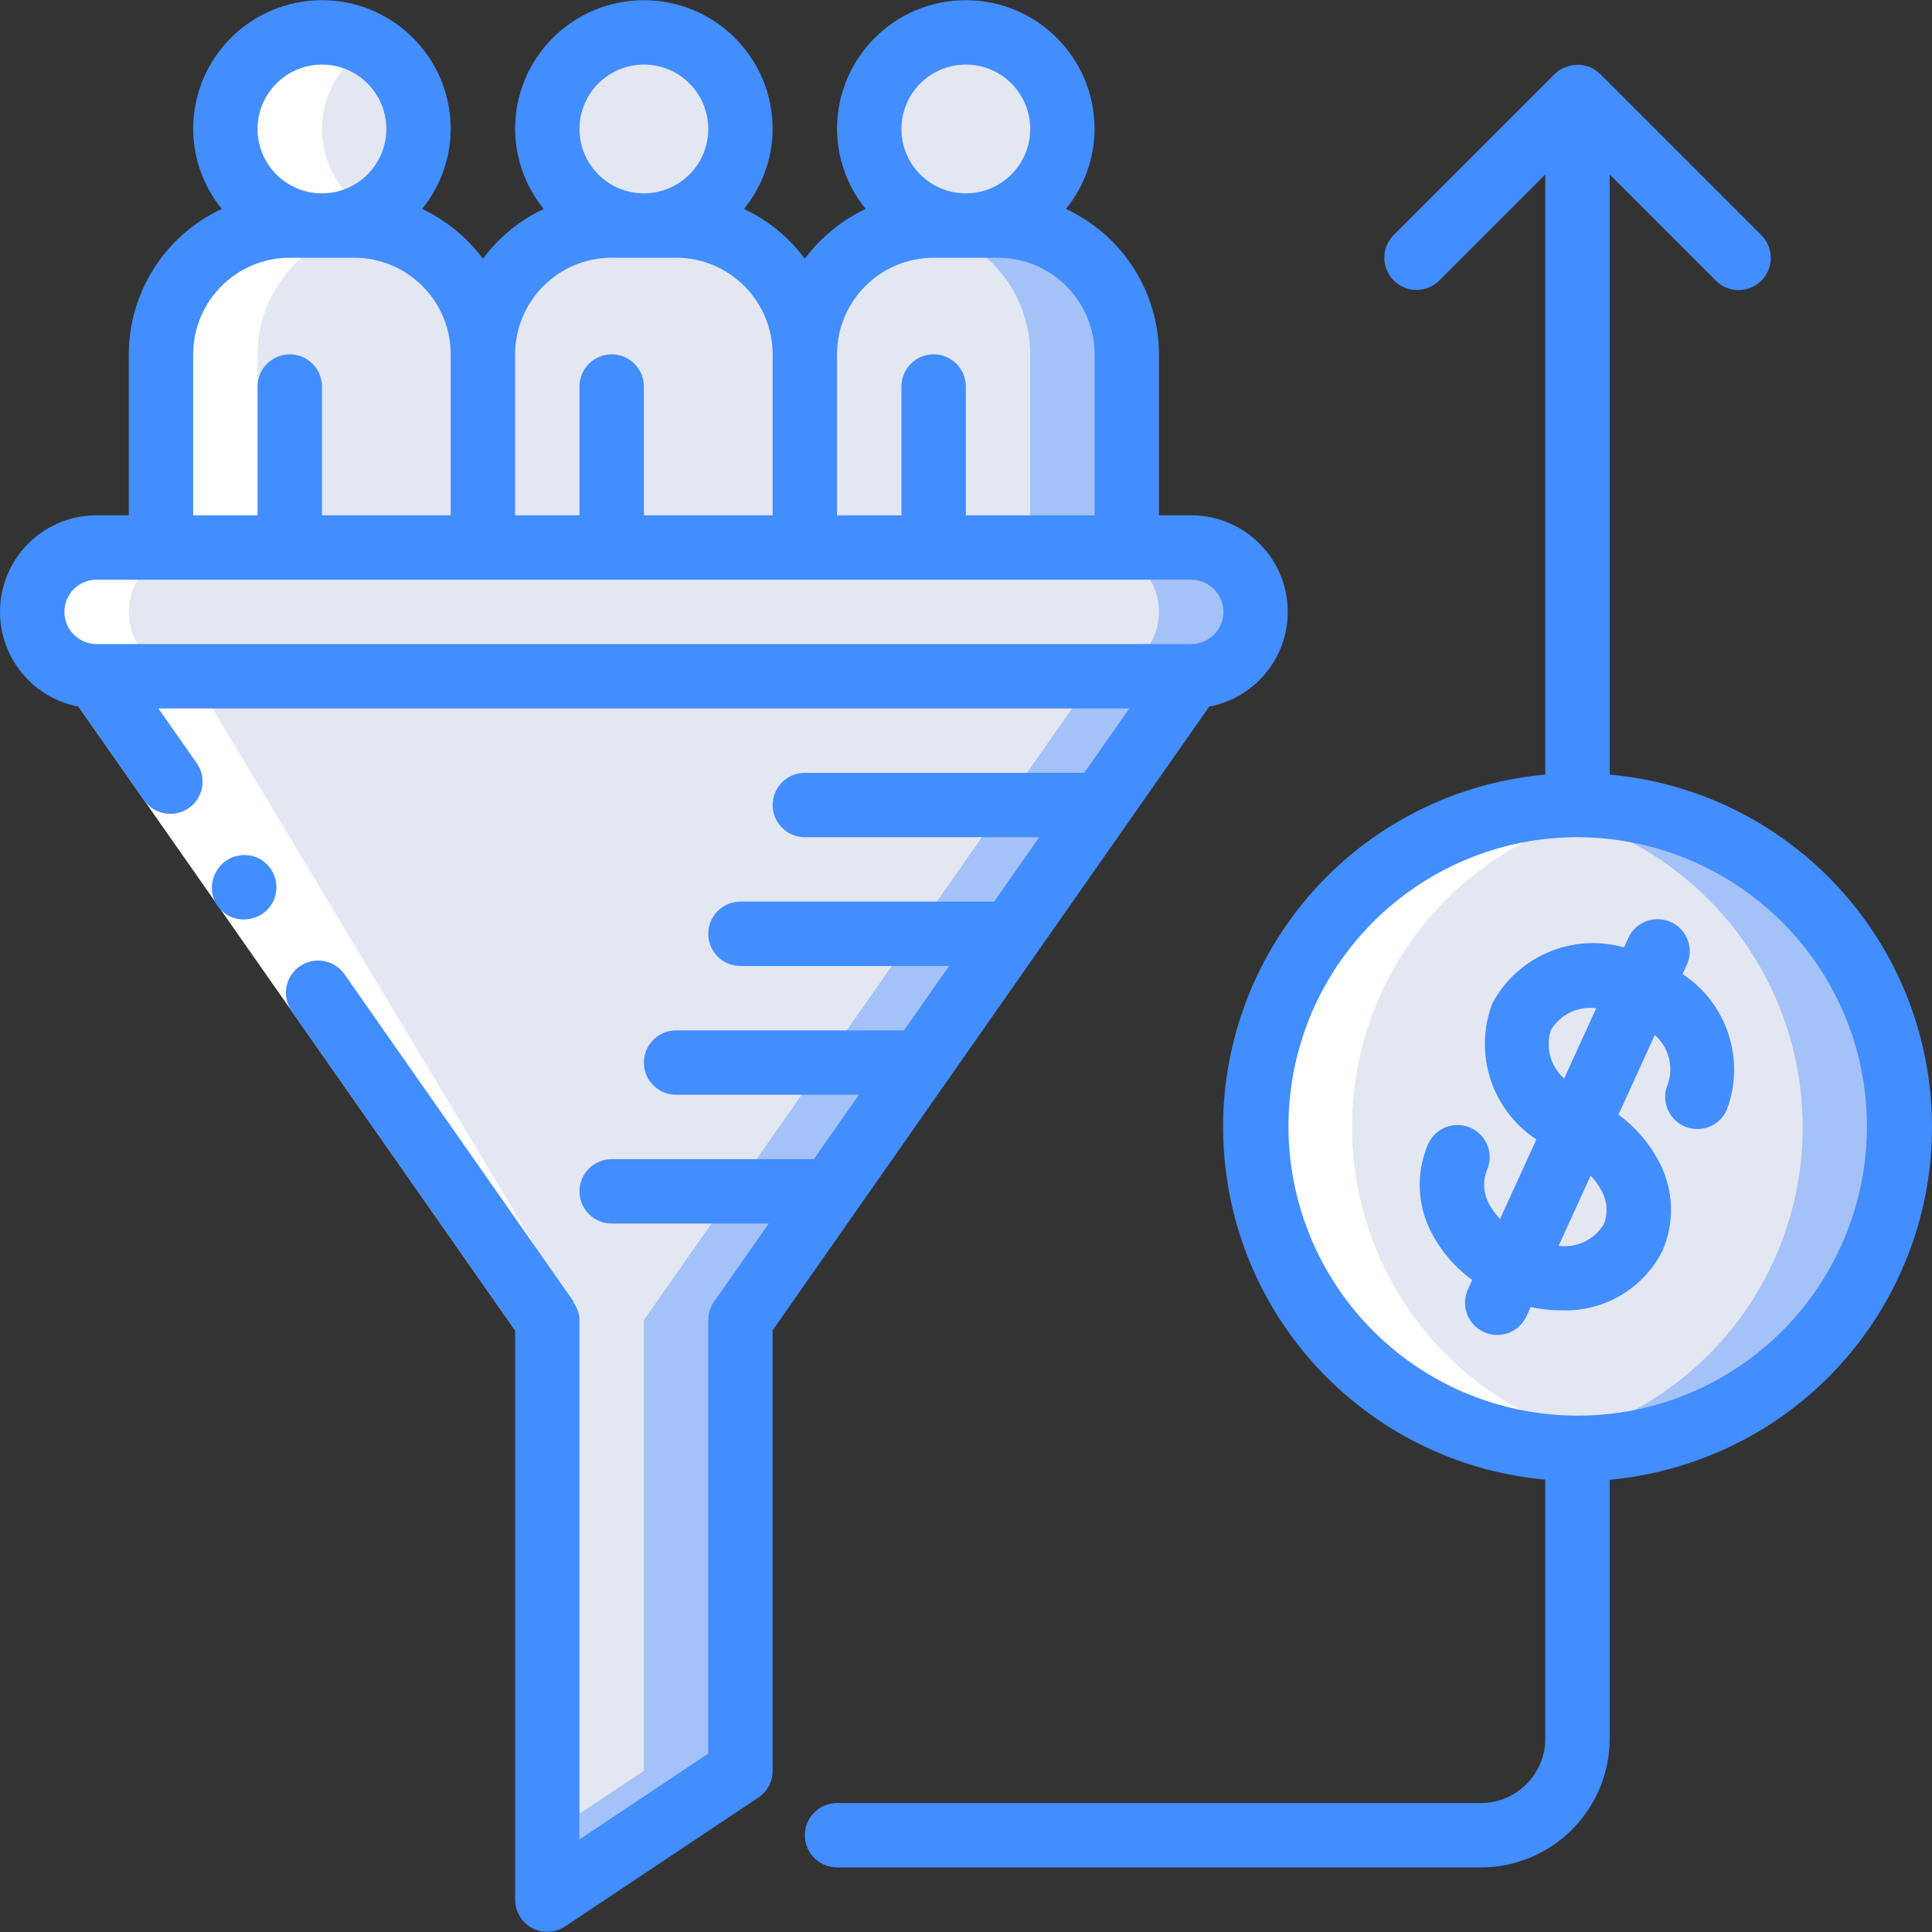
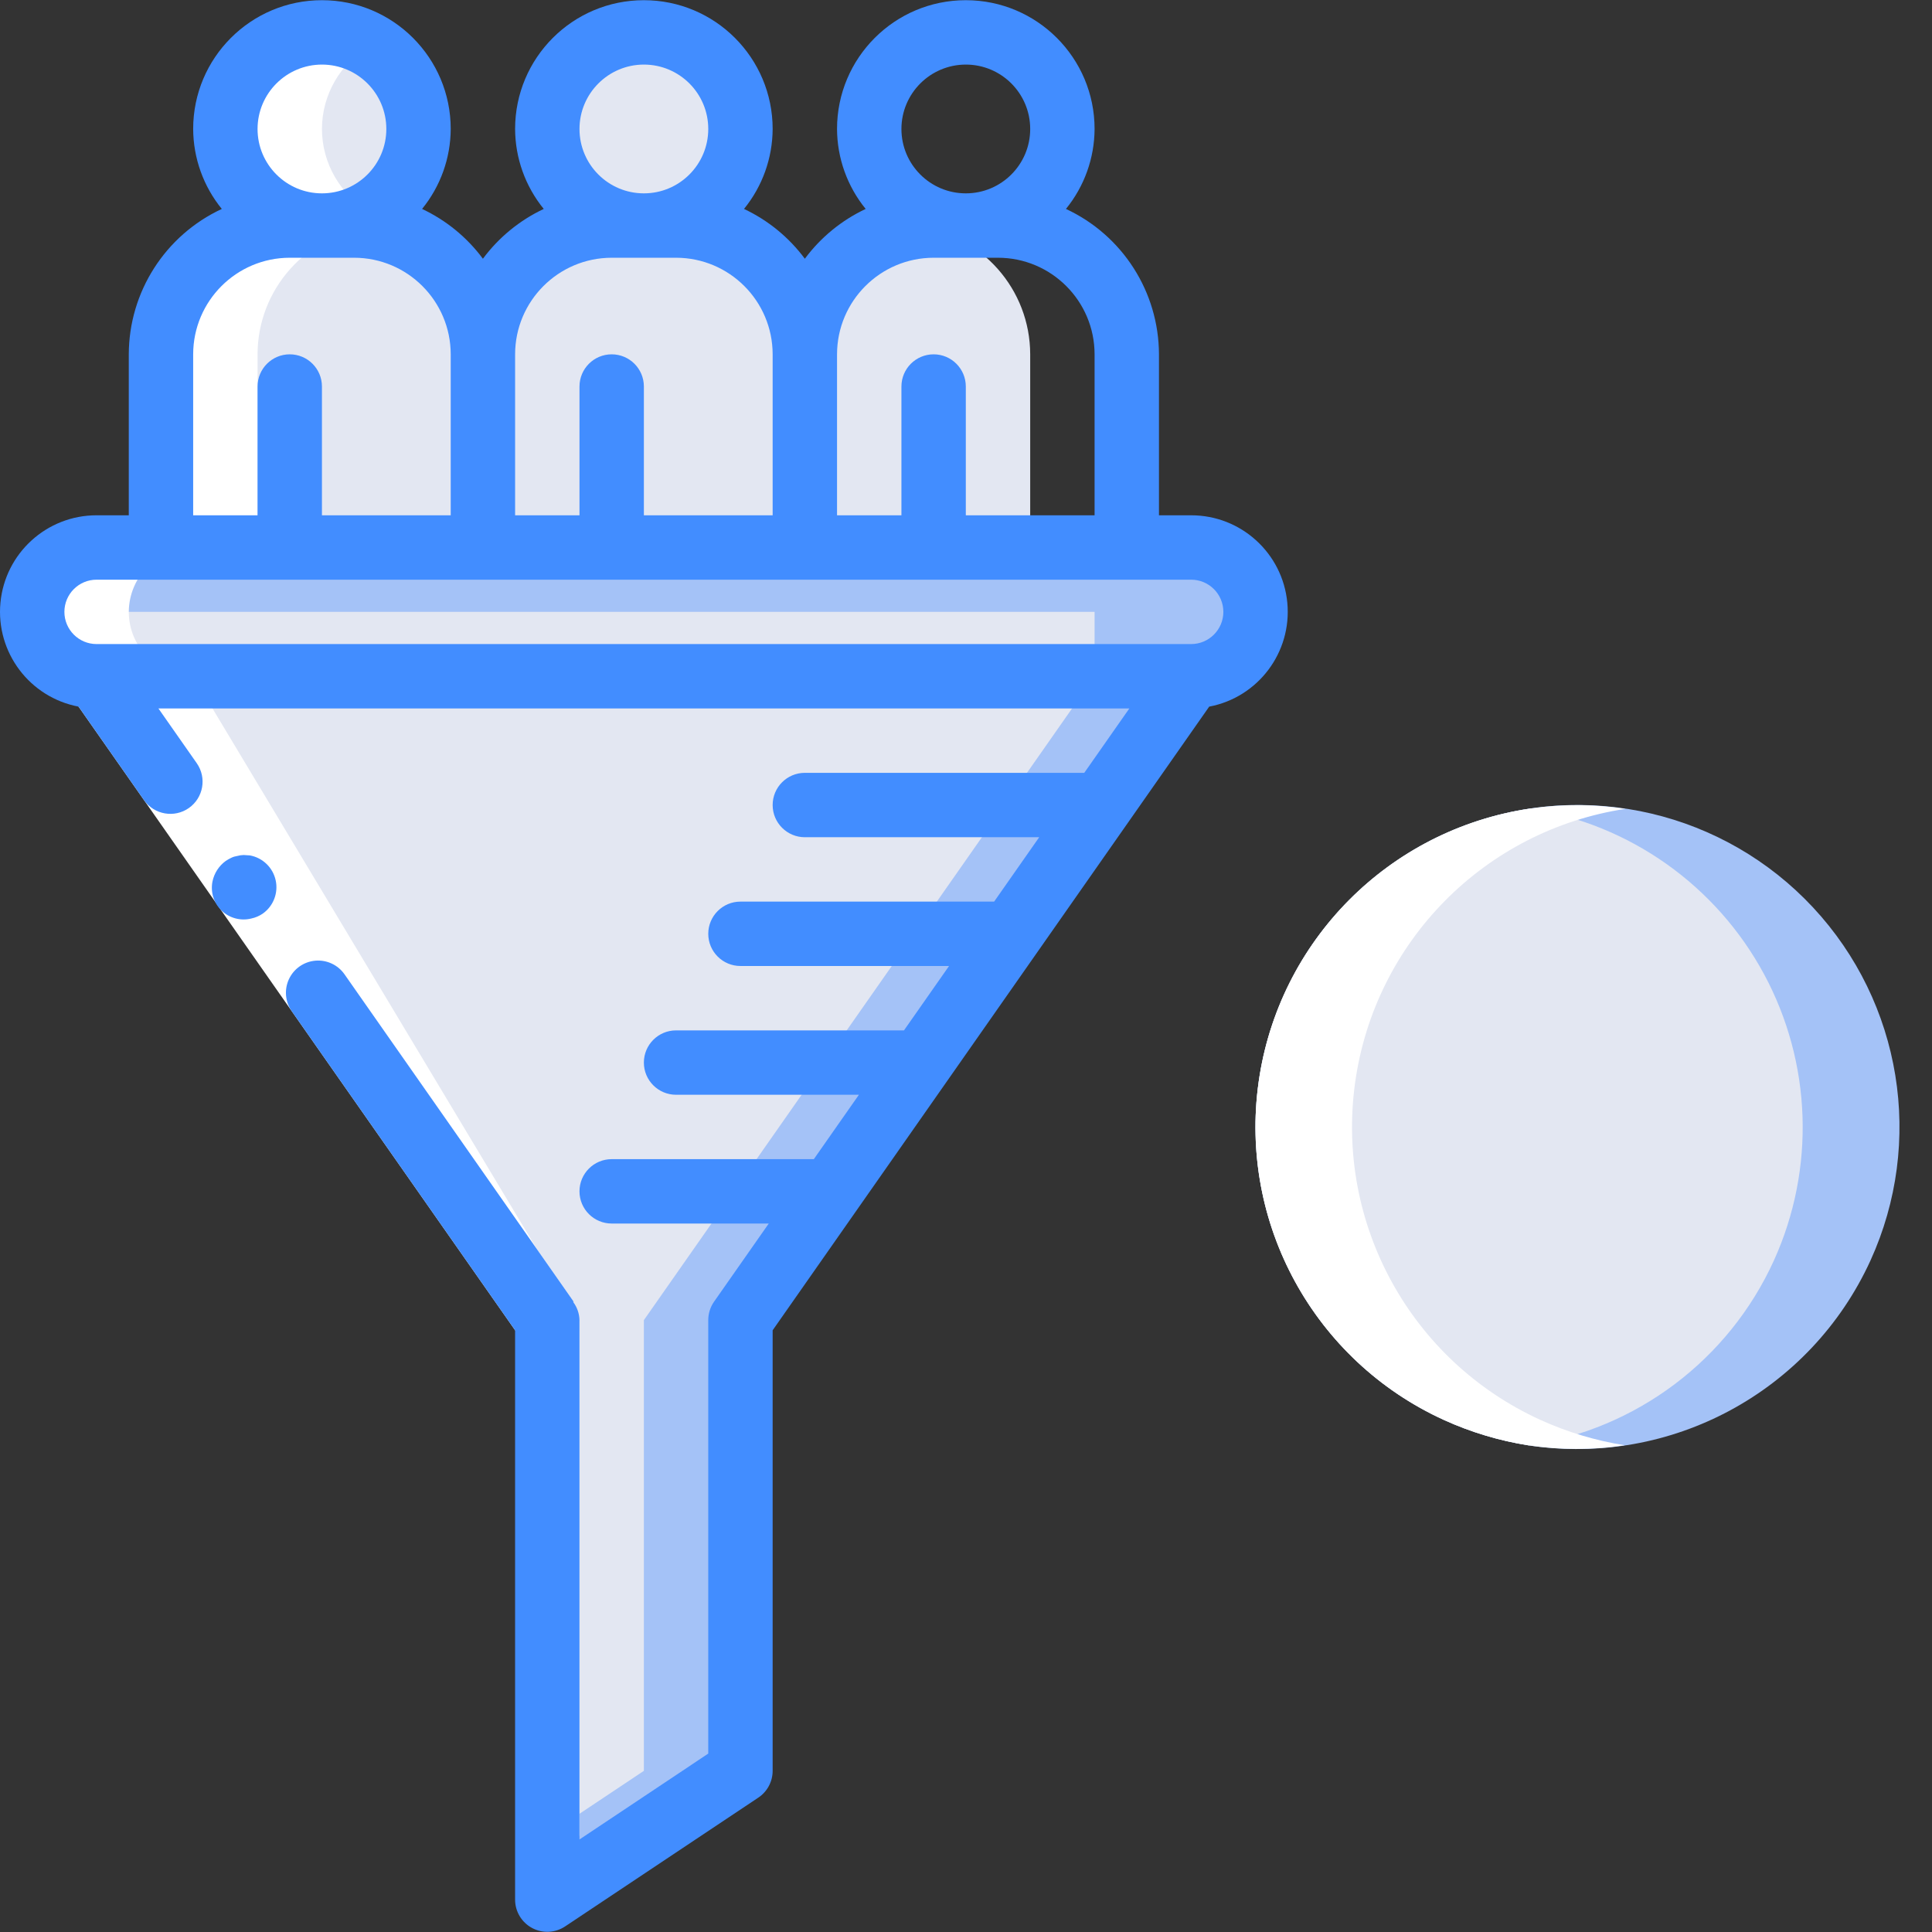
<svg xmlns="http://www.w3.org/2000/svg" version="1.1" id="Capa_1" x="0px" y="0px" viewBox="0 0 512.103 512.103" style="enable-background:new 0 0 512.103 512.103;" xml:space="preserve">
  <rect x="0" y="0" width="512.103" height="512.103" fill="#333333" stroke="none" />
  <g>
    <g transform="translate(1 1)">
      <path style="fill:#A4C2F7;" d="M494.788,333.132c-15.883,34.73-52.868,54.72-90.624,48.981    c-7.751-1.223-15.301-3.491-22.443-6.741c-31.408-14.323-51.095-46.156-49.881-80.654c1.214-34.498,23.089-64.869,55.426-76.949    s68.767-3.492,92.303,21.76C503.105,264.78,509.112,301.724,494.788,333.132z" />
      <path style="fill:#E3E7F2;" d="M469.188,333.132c-11.963,26.3-36.444,44.74-65.024,48.981c-7.751-1.223-15.301-3.491-22.443-6.741    c-34.403-15.68-54.386-52.13-49.103-89.567c5.283-37.437,34.573-66.934,71.972-72.481c26.385,4.146,49.318,20.383,61.994,43.893    C479.261,280.726,480.224,308.809,469.188,333.132z" />
      <polygon style="fill:#A4C2F7;" points="314.735,161.185 314.735,178.252 296.815,203.852 272.922,237.985 260.975,255.052     249.028,272.118 237.082,289.185 213.188,323.318 195.268,348.918 195.268,468.385 144.068,502.518 144.068,348.918     24.602,178.252 24.602,161.185   " />
      <g>
        <path style="fill:#E3E7F2;" d="M127.002,92.918v68.267H41.668V92.918c-0.003-9.054,3.593-17.737,9.995-24.139     c6.402-6.402,15.085-9.997,24.139-9.995h17.067c9.054-0.003,17.737,3.593,24.139,9.995     C123.409,75.181,127.004,83.865,127.002,92.918z" />
        <circle style="fill:#E3E7F2;" cx="84.335" cy="33.185" r="25.6" />
        <path style="fill:#E3E7F2;" d="M212.335,92.918v68.267h-85.333V92.918c-0.003-9.054,3.593-17.737,9.995-24.139     c6.402-6.402,15.085-9.997,24.139-9.995h17.067c9.053-0.003,17.737,3.593,24.139,9.995     C208.742,75.181,212.337,83.865,212.335,92.918z" />
        <circle style="fill:#E3E7F2;" cx="169.668" cy="33.185" r="25.6" />
      </g>
-       <path style="fill:#A4C2F7;" d="M297.668,92.918v68.267h-85.333V92.918c0.021-17.196,12.809-31.701,29.867-33.877    c1.416-0.173,2.841-0.258,4.267-0.256h17.067c9.053-0.003,17.737,3.593,24.139,9.995S297.671,83.865,297.668,92.918z" />
      <g>
-         <path style="fill:#E3E7F2;" d="M272.068,92.918v68.267h-59.733V92.918c0.021-17.196,12.809-31.701,29.867-33.877     C259.259,61.217,272.047,75.722,272.068,92.918z" />
-         <circle style="fill:#E3E7F2;" cx="255.002" cy="33.185" r="25.6" />
+         <path style="fill:#E3E7F2;" d="M272.068,92.918v68.267h-59.733V92.918c0.021-17.196,12.809-31.701,29.867-33.877     C259.259,61.217,272.047,75.722,272.068,92.918" />
      </g>
      <path style="fill:#A4C2F7;" d="M331.802,161.185c-0.068,9.397-7.669,16.998-17.067,17.067H24.602    c-9.414-0.028-17.039-7.652-17.067-17.067c-0.024-4.528,1.793-8.871,5.035-12.032c3.161-3.241,7.504-5.059,12.032-5.035h290.133    C324.149,144.146,331.774,151.771,331.802,161.185z" />
      <g>
        <polygon style="fill:#E3E7F2;" points="289.135,161.185 289.135,178.252 271.215,203.852 247.322,237.985 235.375,255.052      223.428,272.118 211.482,289.185 187.588,323.318 169.668,348.918 169.668,468.385 144.068,485.452 144.068,348.918      24.602,178.252 24.602,161.185    " />
-         <path style="fill:#E3E7F2;" d="M306.202,161.185c-0.068,9.397-7.669,16.998-17.067,17.067H24.602     c-9.414-0.028-17.039-7.652-17.067-17.067c-0.024-4.528,1.793-8.871,5.035-12.032c3.161-3.241,7.504-5.059,12.032-5.035h264.533     C298.549,144.146,306.174,151.771,306.202,161.185z" />
      </g>
      <g>
        <path style="fill:#FFFFFF;" d="M24.602,178.252l119.467,170.667v153.6l8.533-17.067V348.918l-102.4-170.667     c-9.414-0.028-17.039-7.652-17.067-17.067c0.068-9.397,7.669-16.999,17.067-17.067h17.067v-51.2     c0.027-17.161,12.834-31.613,29.867-33.704c-1.412-0.234-2.837-0.377-4.267-0.43H75.802c-9.054-0.003-17.737,3.593-24.139,9.995     c-6.402,6.402-9.997,15.085-9.995,24.139v51.2H24.602c-4.528-0.024-8.871,1.793-12.032,5.035     c-3.241,3.161-5.059,7.504-5.035,12.032C7.563,170.599,15.187,178.224,24.602,178.252z" />
        <path style="fill:#FFFFFF;" d="M84.335,33.185c0.021-9.109,4.9-17.514,12.8-22.049c-3.875-2.301-8.294-3.526-12.8-3.551     c-14.138,0-25.6,11.462-25.6,25.6s11.462,25.6,25.6,25.6c4.506-0.024,8.925-1.25,12.8-3.551     C89.235,50.699,84.356,42.294,84.335,33.185z" />
        <path style="fill:#FFFFFF;" d="M429.829,213.401c-8.361-1.294-16.869-1.32-25.238-0.077     c-37.399,5.547-66.689,35.043-71.972,72.481c-5.283,37.437,14.699,73.888,49.103,89.567c7.142,3.25,14.692,5.518,22.443,6.741     c8.451,1.275,17.046,1.267,25.495-0.024c-7.714-1.224-15.228-3.484-22.338-6.717c-34.344-15.645-54.328-51.996-49.134-89.377     C363.382,248.614,392.52,219.089,429.829,213.401L429.829,213.401z" />
      </g>
    </g>
    <g>
      <polygon style="fill:#FFFFFF;" points="32.59,174.362 96.206,265.242 152.057,345.029 138.079,354.808 82.229,275.021     18.613,184.141   " />
      <g>
        <path style="fill:#428DFF;" d="M64.603,226.634c-0.576,0.008-1.148,0.092-1.702,0.25c-0.537,0.077-1.06,0.233-1.551,0.465     c-0.517,0.245-1.016,0.524-1.494,0.838c-1.833,1.322-3.098,3.287-3.544,5.502c-0.552,2.821,0.375,5.729,2.457,7.71     c2.083,1.982,5.033,2.762,7.823,2.071c1.092-0.23,2.129-0.672,3.05-1.302c2.819-1.99,4.169-5.476,3.426-8.846     c-0.743-3.369-3.436-5.964-6.83-6.583L64.603,226.634z" />
        <path style="fill:#428DFF;" d="M34.135,93.918v42.667h-8.533c-13.205-0.009-24.248,10.034-25.487,23.181     c-1.239,13.147,7.732,25.077,20.706,27.536l17.365,24.806c2.709,3.844,8.016,4.772,11.869,2.076     c3.852-2.696,4.797-8.001,2.113-11.862l-10.176-14.536h257.356l-11.947,17.067h-74.066c-4.713,0-8.533,3.821-8.533,8.533     c0,4.713,3.821,8.533,8.533,8.533h62.119l-11.947,17.067h-67.239c-4.713,0-8.533,3.821-8.533,8.533s3.821,8.533,8.533,8.533     h55.292l-11.947,17.067h-60.412c-4.713,0-8.533,3.821-8.533,8.533c0,4.713,3.821,8.533,8.533,8.533h48.465l-11.947,17.067     h-53.585c-4.713,0-8.533,3.821-8.533,8.533s3.82,8.533,8.533,8.533h41.637l-14.496,20.708c-1.004,1.434-1.542,3.142-1.542,4.892     v114.9l-34.133,22.758V349.918c-0.041-1.737-0.625-3.417-1.67-4.804l0.127-0.089l-60.744-86.777     c-1.748-2.498-4.696-3.873-7.733-3.608c-3.037,0.265-5.702,2.131-6.991,4.894c-1.289,2.763-1.006,6.003,0.742,8.501     l59.202,84.574v150.91c0,3.147,1.732,6.038,4.507,7.523c2.775,1.485,6.141,1.322,8.76-0.423l51.2-34.133     c2.374-1.583,3.799-4.247,3.8-7.1V352.61l115.714-165.308c12.974-2.459,21.945-14.388,20.706-27.535     c-1.239-13.147-12.282-23.19-25.487-23.181h-8.533V93.918c-0.045-16.542-9.656-31.564-24.657-38.537     c4.878-5.99,7.557-13.471,7.59-21.196c0-18.851-15.282-34.133-34.133-34.133s-34.133,15.282-34.133,34.133     c0.033,7.725,2.712,15.206,7.59,21.196c-6.381,3.004-11.92,7.539-16.123,13.201c-4.204-5.662-9.743-10.197-16.123-13.201     c4.878-5.99,7.557-13.471,7.59-21.196c0-18.851-15.282-34.133-34.133-34.133s-34.133,15.282-34.133,34.133     c0.033,7.725,2.712,15.206,7.59,21.196c-6.381,3.004-11.92,7.539-16.123,13.201c-4.204-5.662-9.743-10.197-16.123-13.201     c4.878-5.99,7.557-13.471,7.59-21.196c0-18.851-15.282-34.133-34.133-34.133S51.202,15.334,51.202,34.185     c0.033,7.725,2.712,15.206,7.59,21.196C43.791,62.354,34.18,77.376,34.135,93.918z M324.268,162.185     c-0.005,4.711-3.822,8.529-8.533,8.533H25.602c-4.713,0-8.533-3.821-8.533-8.533s3.821-8.533,8.533-8.533h290.133     C320.446,153.656,324.264,157.474,324.268,162.185z M256.002,17.118c9.426,0,17.067,7.641,17.067,17.067     s-7.641,17.067-17.067,17.067c-9.426,0-17.067-7.641-17.067-17.067C238.946,24.764,246.58,17.129,256.002,17.118z      M247.468,68.318h17.067c14.132,0.015,25.585,11.468,25.6,25.6v42.667h-34.133v-34.133c0-4.713-3.821-8.533-8.533-8.533     s-8.533,3.821-8.533,8.533v34.133h-17.067V93.918C221.884,79.786,233.336,68.334,247.468,68.318z M170.668,17.118     c9.426,0,17.067,7.641,17.067,17.067s-7.641,17.067-17.067,17.067c-9.426,0-17.067-7.641-17.067-17.067     C153.612,24.764,161.247,17.129,170.668,17.118z M162.135,68.318h17.067c14.132,0.015,25.585,11.468,25.6,25.6v42.667h-34.133     v-34.133c0-4.713-3.821-8.533-8.533-8.533s-8.533,3.821-8.533,8.533v34.133h-17.067V93.918     C136.55,79.786,148.003,68.334,162.135,68.318z M85.335,17.118c9.426,0,17.067,7.641,17.067,17.067s-7.641,17.067-17.067,17.067     s-17.067-7.641-17.067-17.067C68.279,24.764,75.914,17.129,85.335,17.118z M51.202,93.918c0.015-14.132,11.468-25.585,25.6-25.6     h17.067c14.132,0.015,25.585,11.468,25.6,25.6v42.667H85.335v-34.133c0-4.713-3.82-8.533-8.533-8.533     c-4.713,0-8.533,3.821-8.533,8.533v34.133H51.202V93.918z" />
-         <path style="fill:#428DFF;" d="M385.281,210.802c-41.06,15.299-66.066,56.976-60.243,100.405     c5.823,43.429,40.925,77.047,84.564,80.989v68.656c-0.012,9.421-7.646,17.054-17.067,17.067H221.868     c-4.713,0-8.533,3.82-8.533,8.533s3.82,8.533,8.533,8.533h170.667c18.844-0.019,34.115-15.29,34.133-34.133v-68.611     c8.302-0.772,16.465-2.643,24.275-5.564c41.091-15.253,66.14-56.931,60.325-100.374c-5.815-43.443-40.943-77.067-84.6-80.975     V46.252l28.1,28.1c2.151,2.178,5.304,3.037,8.262,2.251c2.958-0.786,5.269-3.097,6.055-6.055     c0.786-2.958-0.073-6.111-2.251-8.262l-42.667-42.667c-0.076-0.076-0.179-0.098-0.257-0.171c-0.728-0.707-1.579-1.276-2.51-1.68     l-0.03-0.007c-0.072-0.029-0.149-0.028-0.221-0.056c-0.869-0.325-1.785-0.503-2.712-0.528c-0.279-0.01-0.542,0.025-0.821,0.042     c-0.737,0.044-1.465,0.186-2.165,0.421c-0.274,0.082-0.544,0.178-0.808,0.289c-0.943,0.404-1.805,0.976-2.543,1.689     l-42.667,42.667c-3.332,3.332-3.332,8.735,0,12.067c3.332,3.332,8.735,3.332,12.067,0l28.1-28.1v159.061     C401.287,206.055,393.108,207.901,385.281,210.802z M490.06,271.877c11.663,31.4,1.591,66.737-24.874,87.27     c-26.465,20.533-63.197,21.507-90.713,2.407c-27.517-19.1-39.448-53.854-29.466-85.828c9.982-31.974,39.566-53.767,73.062-53.82     l0.066,0.014l0.067-0.014C450.217,221.996,478.832,241.895,490.06,271.877z" />
-         <path style="fill:#428DFF;" d="M395.564,265.935c-5.043,13.278-0.192,28.277,11.671,36.087l-9.626,21.098     c-1.13-1.174-2.093-2.498-2.862-3.935c-1.536-2.72-1.779-5.983-0.663-8.9c1.271-2.774,0.963-6.016-0.806-8.502     s-4.732-3.837-7.769-3.545c-3.037,0.293-5.687,2.185-6.949,4.963c-3.308,7.627-2.956,16.347,0.954,23.683     c2.572,4.904,6.239,9.149,10.716,12.408l-1.133,2.483c-1.956,4.288-0.066,9.35,4.223,11.307c4.288,1.956,9.35,0.066,11.307-4.223     l1.096-2.401c2.6,0.564,5.252,0.852,7.913,0.859c11.329,0.525,21.911-5.652,27.025-15.775c3.315-7.626,2.966-16.348-0.95-23.683     c-2.571-4.903-6.237-9.148-10.714-12.406l9.634-21.114c3.633,3.198,5.014,8.251,3.514,12.853     c-1.956,4.289-0.064,9.352,4.225,11.308c4.289,1.956,9.352,0.064,11.308-4.225c5.037-13.279,0.183-28.275-11.679-36.083     l1.137-2.492c1.945-4.287,0.051-9.34-4.232-11.293c-4.283-1.953-9.34-0.07-11.301,4.21l-1.136,2.491     C416.795,247.271,402.293,253.432,395.564,265.935z M411.093,273.018c2.494-4.144,7.212-6.41,12.006-5.764l-8.495,18.619     C410.974,282.672,409.594,277.62,411.093,273.018L411.093,273.018z M424.477,315.56c1.539,2.719,1.781,5.984,0.658,8.9     c-2.495,4.142-7.212,6.407-12.005,5.764l8.487-18.6C422.747,312.798,423.709,314.123,424.477,315.56L424.477,315.56z" />
      </g>
    </g>
  </g>
  <g>
</g>
  <g>
</g>
  <g>
</g>
  <g>
</g>
  <g>
</g>
  <g>
</g>
  <g>
</g>
  <g>
</g>
  <g>
</g>
  <g>
</g>
  <g>
</g>
  <g>
</g>
  <g>
</g>
  <g>
</g>
  <g>
</g>
</svg>